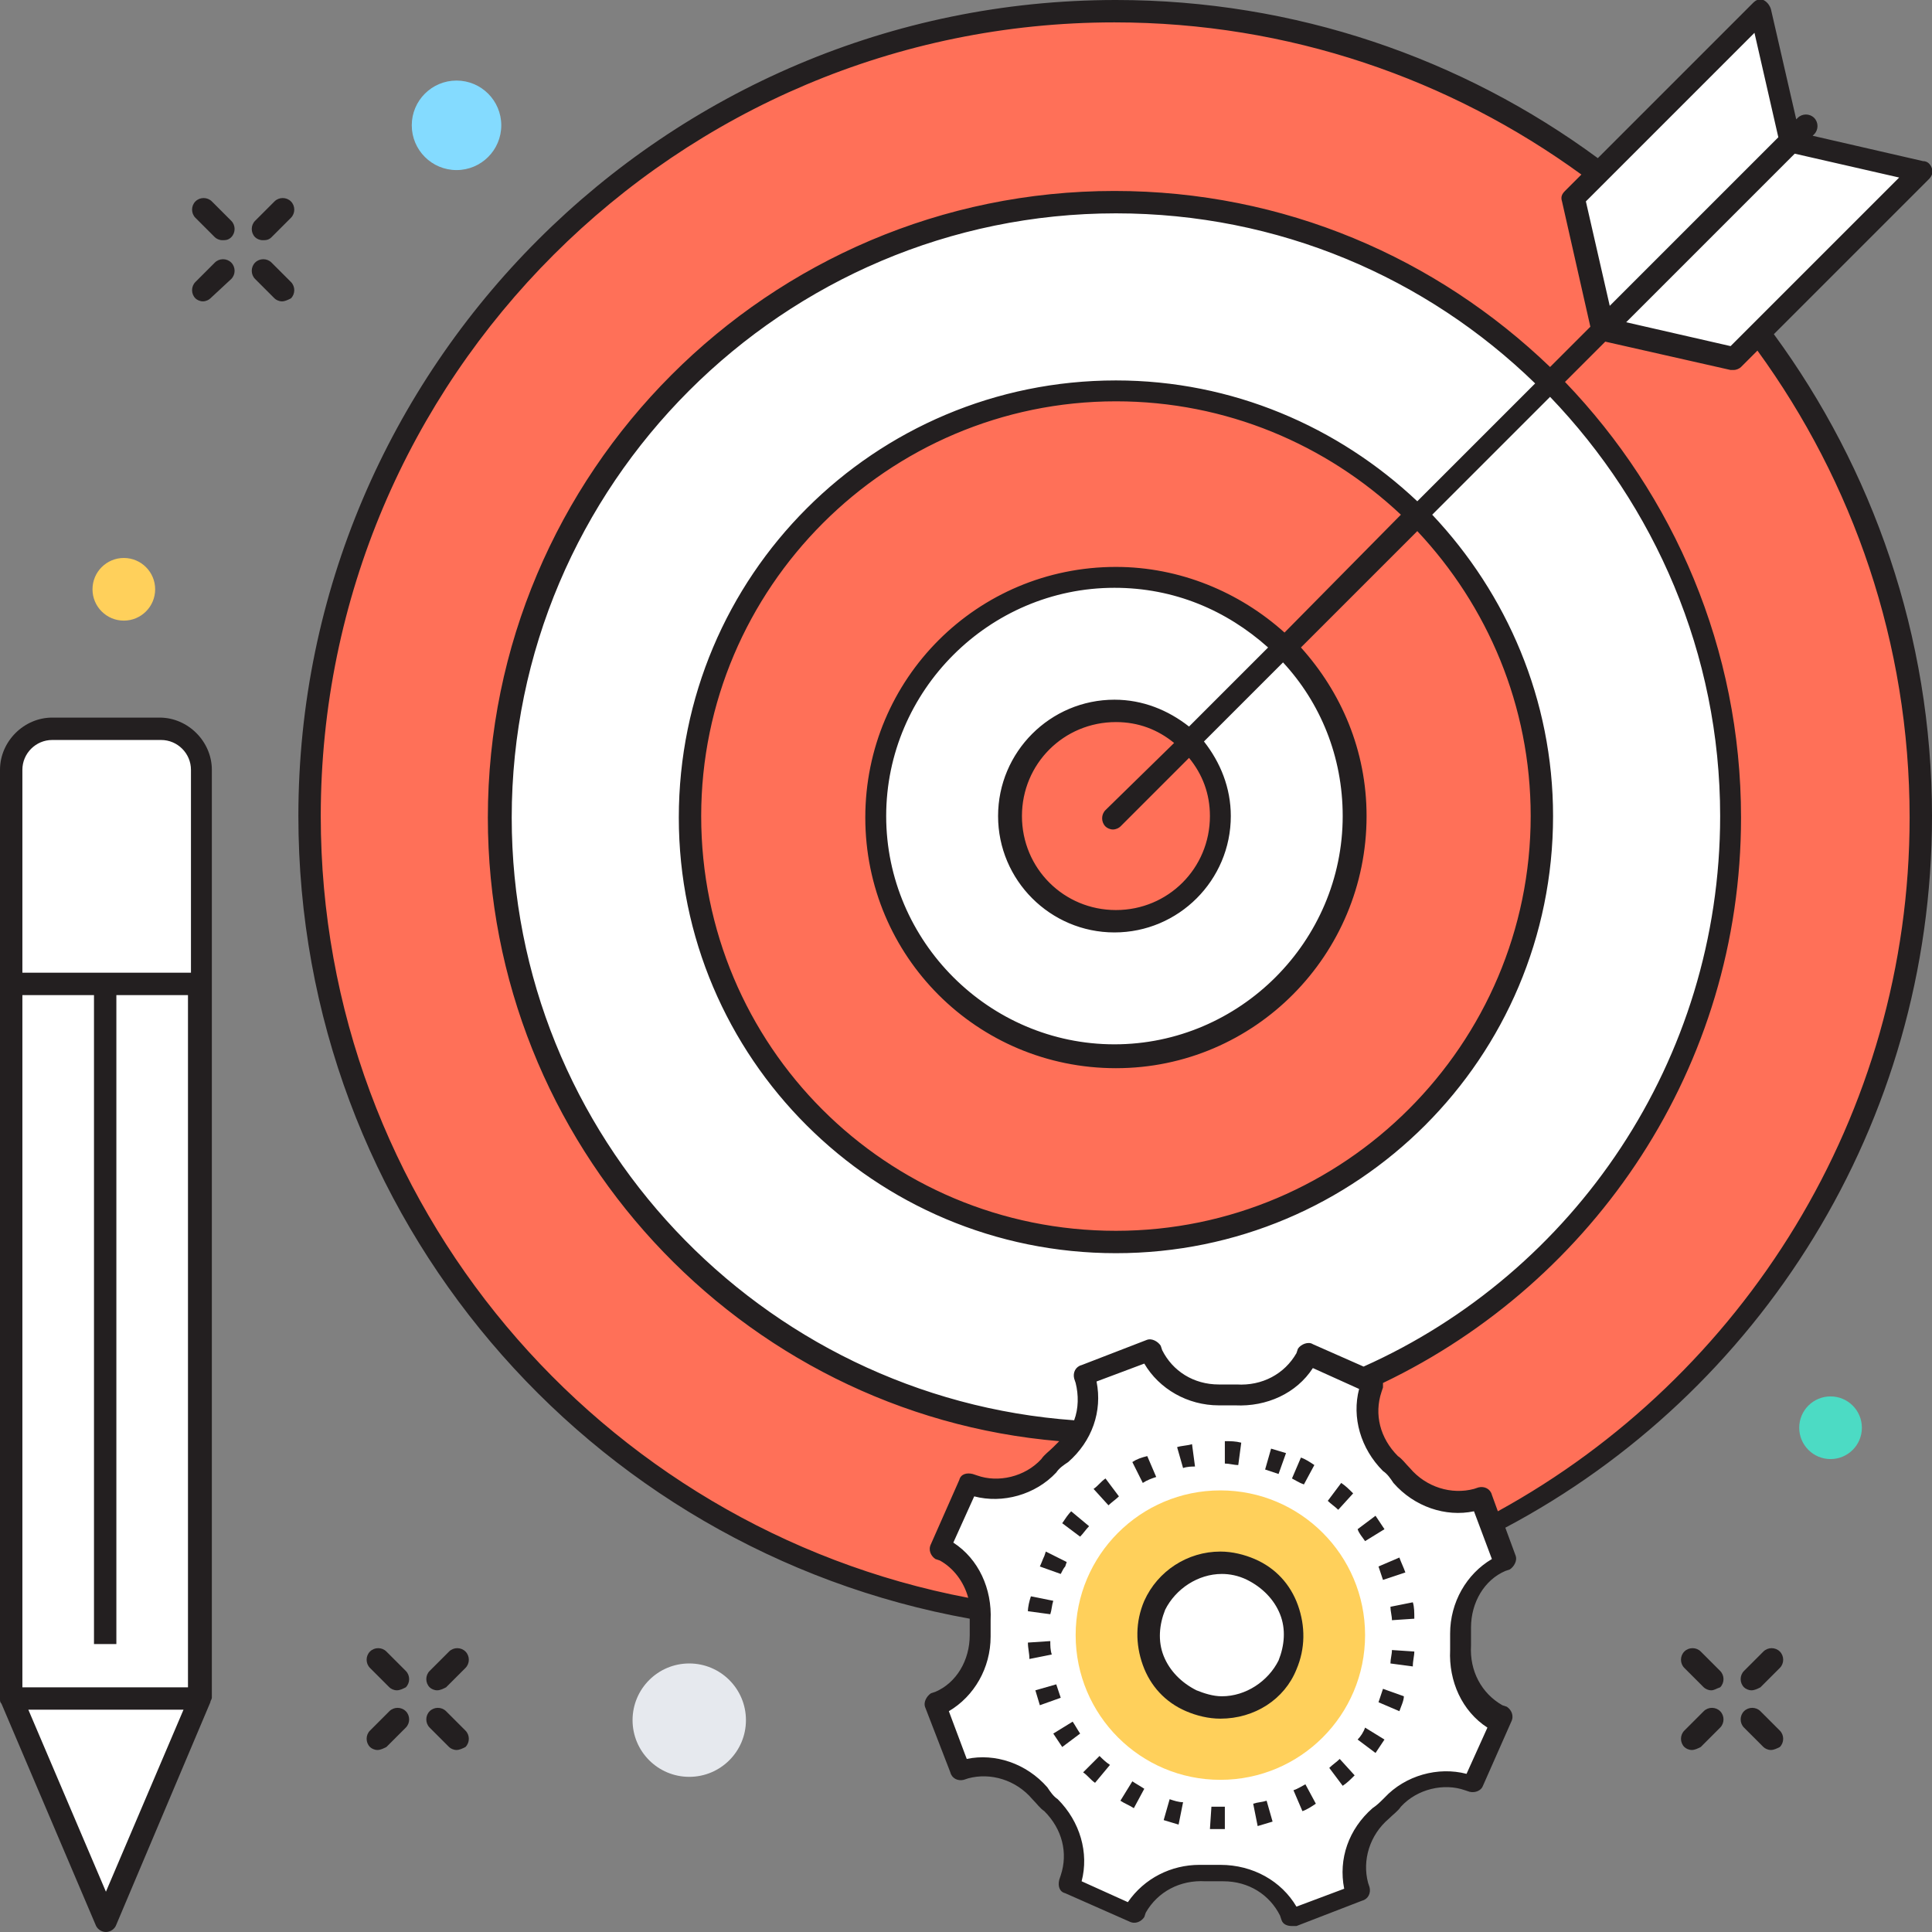
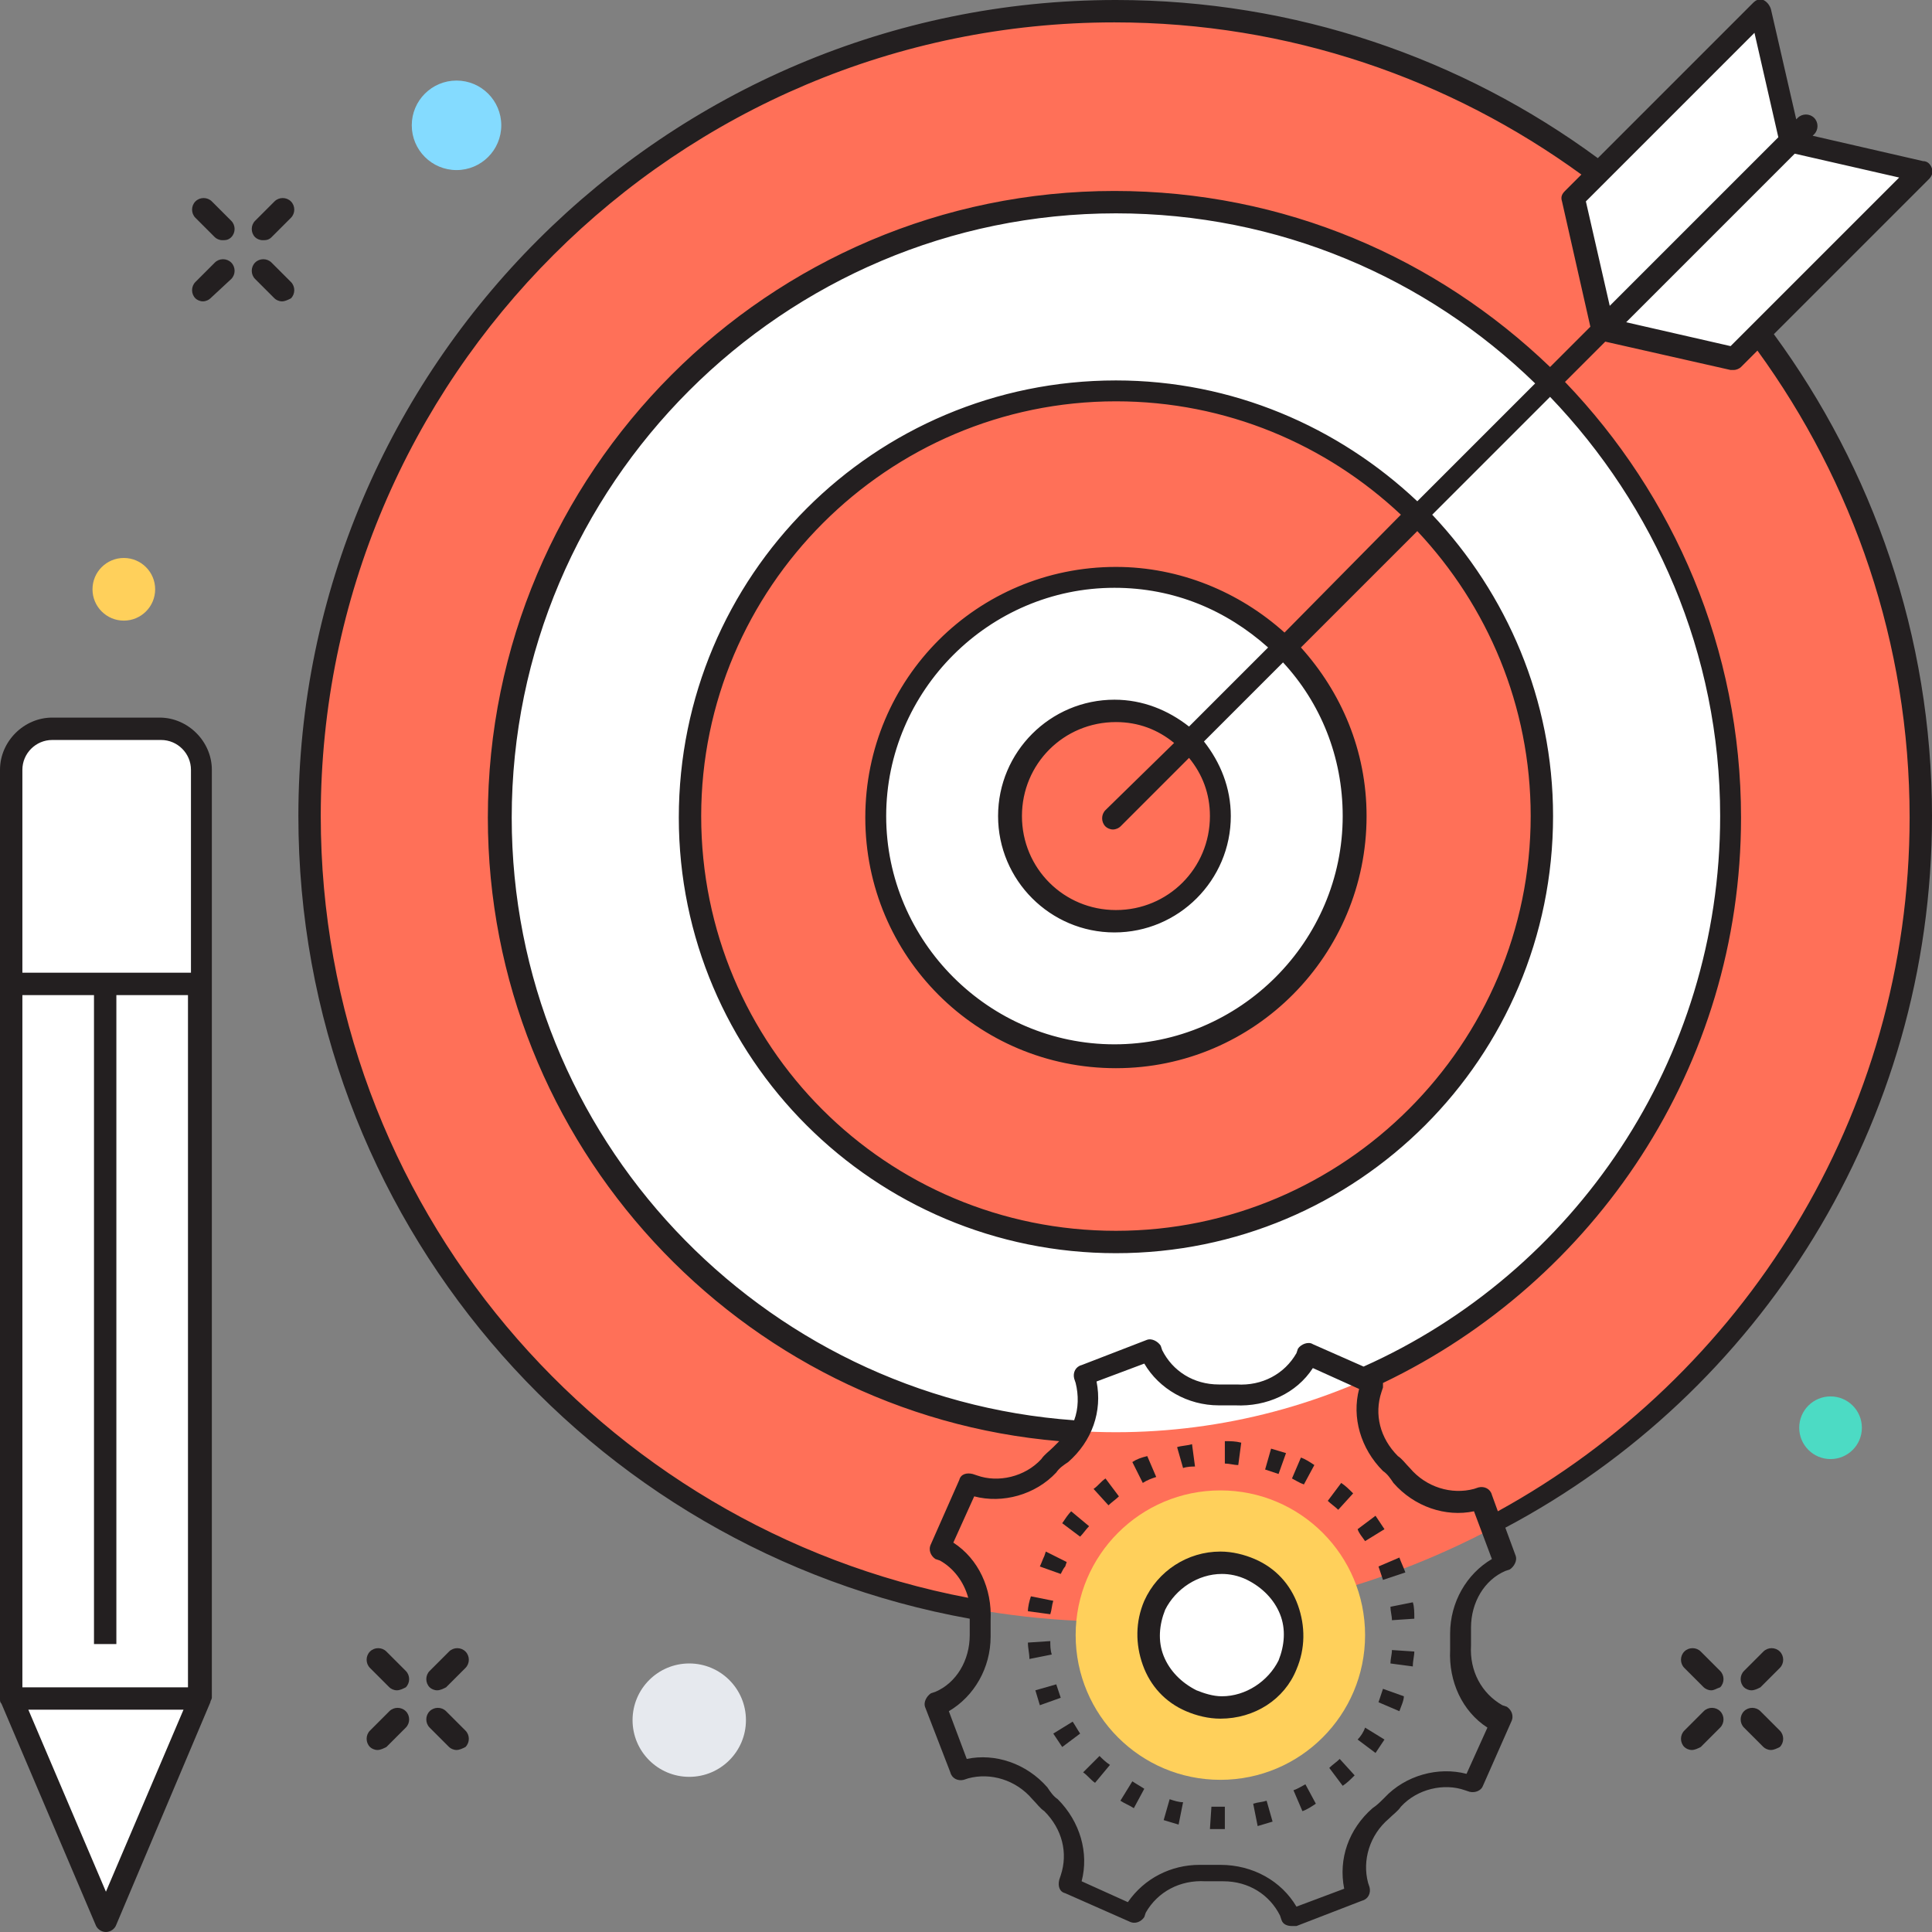
<svg xmlns="http://www.w3.org/2000/svg" version="1.1" id="Layer_1" x="0px" y="0px" viewBox="0 0 129.5 129.5" enable-background="new 0 0 129.5 129.5" xml:space="preserve">
  <rect x="0" y="0" width="129.5" height="129.5" fill="#808080" stroke="none" />
  <g>
    <g>
      <g>
        <g>
          <path fill="#231F20" d="M17.6,16.1c-0.2,0-0.4-0.1-0.5-0.2c-0.3-0.3-0.3-0.8,0-1.1l1.3-1.3c0.3-0.3,0.8-0.3,1.1,0      c0.3,0.3,0.3,0.8,0,1.1l-1.3,1.3C18,16.1,17.8,16.1,17.6,16.1z" />
        </g>
        <g>
          <path fill="#231F20" d="M13.6,20.2c-0.2,0-0.4-0.1-0.5-0.2c-0.3-0.3-0.3-0.8,0-1.1l1.3-1.3c0.3-0.3,0.8-0.3,1.1,0      c0.3,0.3,0.3,0.8,0,1.1L14.1,20C14,20.1,13.8,20.2,13.6,20.2z" />
        </g>
        <g>
          <path fill="#231F20" d="M18.9,20.2c-0.2,0-0.4-0.1-0.5-0.2l-1.3-1.3c-0.3-0.3-0.3-0.8,0-1.1c0.3-0.3,0.8-0.3,1.1,0l1.3,1.3      c0.3,0.3,0.3,0.8,0,1.1C19.3,20.1,19.1,20.2,18.9,20.2z" />
        </g>
        <g>
          <path fill="#231F20" d="M14.9,16.1c-0.2,0-0.4-0.1-0.5-0.2l-1.3-1.3c-0.3-0.3-0.3-0.8,0-1.1c0.3-0.3,0.8-0.3,1.1,0l1.3,1.3      c0.3,0.3,0.3,0.8,0,1.1C15.3,16.1,15.1,16.1,14.9,16.1z" />
        </g>
      </g>
      <g>
        <g>
          <path fill="#231F20" d="M29.3,113.3c-0.2,0-0.4-0.1-0.5-0.2c-0.3-0.3-0.3-0.8,0-1.1l1.3-1.3c0.3-0.3,0.8-0.3,1.1,0      c0.3,0.3,0.3,0.8,0,1.1l-1.3,1.3C29.7,113.2,29.5,113.3,29.3,113.3z" />
        </g>
        <g>
          <path fill="#231F20" d="M25.3,117.3c-0.2,0-0.4-0.1-0.5-0.2c-0.3-0.3-0.3-0.8,0-1.1l1.3-1.3c0.3-0.3,0.8-0.3,1.1,0      c0.3,0.3,0.3,0.8,0,1.1l-1.3,1.3C25.7,117.2,25.5,117.3,25.3,117.3z" />
        </g>
        <g>
          <path fill="#231F20" d="M30.6,117.3c-0.2,0-0.4-0.1-0.5-0.2l-1.3-1.3c-0.3-0.3-0.3-0.8,0-1.1c0.3-0.3,0.8-0.3,1.1,0l1.3,1.3      c0.3,0.3,0.3,0.8,0,1.1C31,117.2,30.8,117.3,30.6,117.3z" />
        </g>
        <g>
          <path fill="#231F20" d="M26.6,113.3c-0.2,0-0.4-0.1-0.5-0.2l-1.3-1.3c-0.3-0.3-0.3-0.8,0-1.1c0.3-0.3,0.8-0.3,1.1,0l1.3,1.3      c0.3,0.3,0.3,0.8,0,1.1C27,113.2,26.8,113.3,26.6,113.3z" />
        </g>
      </g>
      <g>
        <g>
          <path fill="#231F20" d="M117.4,113.3c-0.2,0-0.4-0.1-0.5-0.2c-0.3-0.3-0.3-0.8,0-1.1l1.3-1.3c0.3-0.3,0.8-0.3,1.1,0      c0.3,0.3,0.3,0.8,0,1.1l-1.3,1.3C117.8,113.2,117.6,113.3,117.4,113.3z" />
        </g>
        <g>
          <path fill="#231F20" d="M113.4,117.3c-0.2,0-0.4-0.1-0.5-0.2c-0.3-0.3-0.3-0.8,0-1.1l1.3-1.3c0.3-0.3,0.8-0.3,1.1,0      c0.3,0.3,0.3,0.8,0,1.1l-1.3,1.3C113.8,117.2,113.6,117.3,113.4,117.3z" />
        </g>
        <g>
          <path fill="#231F20" d="M118.7,117.3c-0.2,0-0.4-0.1-0.5-0.2l-1.3-1.3c-0.3-0.3-0.3-0.8,0-1.1c0.3-0.3,0.8-0.3,1.1,0l1.3,1.3      c0.3,0.3,0.3,0.8,0,1.1C119.1,117.2,118.9,117.3,118.7,117.3z" />
        </g>
        <g>
          <path fill="#231F20" d="M114.7,113.3c-0.2,0-0.4-0.1-0.5-0.2l-1.3-1.3c-0.3-0.3-0.3-0.8,0-1.1c0.3-0.3,0.8-0.3,1.1,0l1.3,1.3      c0.3,0.3,0.3,0.8,0,1.1C115,113.2,114.9,113.3,114.7,113.3z" />
        </g>
      </g>
      <circle fill="#FF7058" cx="74.8" cy="54.7" r="54" />
      <circle fill="#FFFFFF" cx="74.8" cy="54.7" r="41.3" />
      <circle fill="#FF7058" cx="74.8" cy="54.7" r="28.6" />
      <circle fill="#FFFFFF" cx="74.8" cy="54.7" r="16.1" />
      <circle fill="#FF7058" cx="74.8" cy="54.7" r="7.1" />
      <polygon fill="#FFFFFF" points="120,9.5 107.4,22.1 105.5,13.3 118,0.7   " />
      <polygon fill="#FFFFFF" points="116.2,24 128.7,11.5 120,9.5 107.4,22.1   " />
-       <path fill="#FFFFFF" d="M92,92.8l-4.3-1.9l-0.1,0.3c-0.9,1.7-2.8,2.6-4.7,2.4c-0.4,0-0.7,0-1.1,0c-1.9,0-3.7-1-4.5-2.7l-0.1-0.3    l-4.4,1.7l0.1,0.3c0.5,1.8-0.1,3.8-1.6,5c-0.3,0.2-0.5,0.5-0.8,0.8c-1.3,1.4-3.3,1.9-5.1,1.3L65,99.5l-1.9,4.3l0.3,0.1    c1.7,0.9,2.6,2.8,2.4,4.7c0,0.4,0,0.7,0,1.1c0,1.9-1,3.7-2.7,4.5l-0.3,0.1l1.7,4.4l0.3-0.1c1.8-0.5,3.8,0.1,5,1.6    c0.2,0.3,0.5,0.5,0.8,0.8c1.4,1.3,1.9,3.3,1.3,5.1l-0.1,0.3l4.3,1.9l0.1-0.3c0.9-1.7,2.8-2.6,4.7-2.4c0.4,0,0.7,0,1.1,0    c1.9,0,3.7,1,4.5,2.7l0.1,0.3L91,127l-0.1-0.3c-0.5-1.8,0.1-3.8,1.6-5c0.3-0.2,0.5-0.5,0.8-0.8c1.3-1.4,3.3-1.9,5.1-1.3l0.3,0.1    l1.9-4.3l-0.3-0.1c-1.7-0.9-2.6-2.8-2.4-4.7c0-0.4,0-0.7,0-1.1c0-1.9,1-3.7,2.7-4.5l0.3-0.1l-1.7-4.4l-0.3,0.1    c-1.8,0.5-3.8-0.1-5-1.6c-0.2-0.3-0.5-0.5-0.8-0.8c-1.4-1.3-1.9-3.3-1.3-5.1L92,92.8z" />
      <path fill="#231F20" d="M129.5,54.7c0-12.1-4-23.3-10.6-32.3L129.3,12c0.2-0.2,0.3-0.5,0.2-0.7c-0.1-0.3-0.3-0.5-0.6-0.5l-7.4-1.7    l0.1-0.1c0.3-0.3,0.3-0.8,0-1.1c-0.3-0.3-0.8-0.3-1.1,0L120.4,8l-1.7-7.4c-0.1-0.3-0.3-0.5-0.5-0.6c-0.3-0.1-0.5,0-0.7,0.2    l-10.4,10.4C98,3.9,86.8,0,74.8,0C44.6,0,20,24.6,20,54.7c0,26.9,19.4,49.2,45,53.8c0,0.4,0,0.7,0,1.1c0,1.7-0.9,3.2-2.3,3.8    l-0.3,0.1c-0.3,0.2-0.5,0.6-0.4,0.9l1.7,4.4c0.1,0.4,0.5,0.6,0.9,0.5l0.3-0.1c1.5-0.4,3.2,0.1,4.3,1.4c0.3,0.3,0.5,0.6,0.8,0.8    c1.2,1.2,1.6,2.8,1.1,4.3l-0.1,0.3c-0.1,0.4,0,0.8,0.4,0.9l4.3,1.9c0.4,0.2,0.8,0,1-0.3l0.1-0.3c0.8-1.4,2.3-2.2,4-2.1    c0.4,0,0.7,0,1.2,0c1.7,0,3.1,0.9,3.8,2.3l0.1,0.3c0.1,0.3,0.4,0.4,0.7,0.4c0.1,0,0.2,0,0.3,0l4.4-1.7c0.4-0.1,0.6-0.5,0.5-0.9    l-0.1-0.3c-0.4-1.5,0.1-3.2,1.4-4.3c0.3-0.3,0.6-0.5,0.8-0.8c1.1-1.2,2.9-1.6,4.3-1.1l0.3,0.1c0.4,0.1,0.8-0.1,0.9-0.4l1.9-4.3    c0.2-0.4,0-0.8-0.3-1l-0.3-0.1c-1.4-0.8-2.2-2.3-2.1-4c0-0.4,0-0.8,0-1.2c0-1.7,0.9-3.2,2.3-3.8l0.3-0.1c0.3-0.2,0.5-0.6,0.4-0.9    l-0.7-1.9C117.9,93.4,129.5,75.4,129.5,54.7z M127.3,11.9L116,23.2l-7-1.6l3.4-3.4l7.9-7.9L127.3,11.9z M72,92.4l0.1,0.3    c0.2,0.8,0.2,1.7-0.1,2.5c-21-1.5-37.7-19-37.7-40.4c0-22.3,18.2-40.5,40.5-40.5c10.9,0,20.8,4.3,28.1,11.4l-7.9,7.9    c-5.3-5-12.4-8.1-20.2-8.1c-16.2,0-29.3,13.1-29.3,29.3C45.5,70.9,58.6,84,74.8,84s29.3-13.1,29.3-29.3c0-7.8-3.1-14.9-8.1-20.2    l7.9-7.9c7,7.3,11.4,17.2,11.4,28.1c0,16.4-9.8,30.6-23.9,36.9L88,90.1c-0.3-0.2-0.8,0-1,0.3l-0.1,0.3c-0.8,1.4-2.3,2.2-4,2.1    c-0.4,0-0.7,0-1.1,0h-0.1c-1.7,0-3.1-0.9-3.8-2.3l-0.1-0.3c-0.2-0.3-0.6-0.5-0.9-0.4l-4.4,1.7C72.1,91.6,71.9,92,72,92.4z     M74.1,54.3c-0.3,0.3-0.3,0.8,0,1.1c0.1,0.1,0.3,0.2,0.5,0.2s0.4-0.1,0.5-0.2l4.6-4.6c0.9,1.1,1.4,2.4,1.4,3.9    c0,3.5-2.8,6.3-6.3,6.3c-3.5,0-6.3-2.8-6.3-6.3s2.8-6.3,6.3-6.3c1.5,0,2.8,0.5,3.9,1.4L74.1,54.3z M79.7,48.7    c-1.4-1.1-3.1-1.8-5-1.8c-4.3,0-7.8,3.5-7.8,7.8s3.5,7.8,7.8,7.8c4.3,0,7.8-3.5,7.8-7.8c0-1.9-0.7-3.6-1.8-5l5.3-5.3    c2.5,2.7,4,6.3,4,10.3c0,8.4-6.9,15.3-15.3,15.3c-8.4,0-15.3-6.9-15.3-15.3c0-8.4,6.9-15.3,15.3-15.3c4,0,7.5,1.5,10.3,4    L79.7,48.7z M86.1,42.4c-3-2.7-7-4.4-11.3-4.4c-9.3,0-16.8,7.5-16.8,16.8s7.5,16.8,16.8,16.8S91.6,64,91.6,54.7    c0-4.4-1.7-8.3-4.4-11.3l7.8-7.8c4.7,5,7.6,11.7,7.6,19.1c0,15.3-12.5,27.8-27.8,27.8C59.4,82.5,47,70.1,47,54.7    c0-15.3,12.5-27.8,27.8-27.8c7.4,0,14.1,2.9,19.1,7.6L86.1,42.4z M117.6,2.2l1.6,7l-11.3,11.3l-1.6-7L117.6,2.2z M21.5,54.7    c0-29.4,23.9-53.2,53.2-53.2c11.7,0,22.5,3.8,31.3,10.2l-1.1,1.1c-0.2,0.2-0.3,0.4-0.2,0.7l1.9,8.4l-2.7,2.7    c-7.6-7.3-17.8-11.8-29.2-11.8c-23.2,0-42,18.9-42,42c0,21.9,16.9,40,38.3,41.8c-0.1,0.1-0.2,0.2-0.4,0.4    c-0.3,0.3-0.6,0.5-0.8,0.8c-1.1,1.2-2.9,1.6-4.3,1.1l-0.3-0.1c-0.4-0.1-0.8,0-0.9,0.4l-1.9,4.3c-0.2,0.4,0,0.8,0.3,1l0.3,0.1    c0.9,0.5,1.6,1.4,1.9,2.5C40.2,102.4,21.5,80.7,21.5,54.7z M97.2,109.5c0,0.4,0,0.7,0,1.1c-0.1,2.1,0.8,4.1,2.5,5.2l-1.4,3.1    c-1.9-0.5-4.1,0.1-5.5,1.6c-0.3,0.3-0.5,0.5-0.8,0.7c-1.6,1.4-2.3,3.4-1.9,5.4l-3.2,1.2c-1-1.7-2.9-2.8-5.1-2.8c-0.3,0-0.7,0-1,0    c-0.1,0-0.3,0-0.4,0c-1.9,0-3.7,0.9-4.8,2.5l-3.1-1.4c0.5-1.9-0.1-4-1.6-5.5c-0.3-0.2-0.5-0.5-0.7-0.8c-1.4-1.6-3.5-2.3-5.4-1.9    l-1.2-3.2c1.7-1,2.8-2.9,2.8-5c0-0.4,0-0.7,0-1.1c0.1-2.1-0.8-4.1-2.5-5.2l1.4-3.1c1.9,0.5,4.1-0.1,5.5-1.6    c0.2-0.3,0.5-0.5,0.8-0.7c1.6-1.4,2.3-3.4,1.9-5.4l3.2-1.2c1,1.7,2.9,2.8,5,2.8h0.1c0.3,0,0.7,0,1,0c2.1,0.1,4.1-0.8,5.2-2.5    l3.1,1.4c-0.5,1.9,0.1,4,1.6,5.5c0.3,0.2,0.5,0.5,0.7,0.8c1.4,1.6,3.5,2.3,5.4,1.9l1.2,3.2C98.3,105.5,97.2,107.4,97.2,109.5z     M100.4,101.3l-0.4-1.1c-0.1-0.4-0.5-0.6-0.9-0.5l-0.3,0.1c-1.5,0.4-3.2-0.1-4.3-1.4c-0.3-0.3-0.5-0.6-0.8-0.8    c-1.2-1.2-1.6-2.8-1.1-4.3l0.1-0.3c0-0.1,0-0.2,0-0.3c14.2-6.8,24-21.2,24-37.9c0-11.3-4.5-21.6-11.8-29.2l2.7-2.7l8.4,1.9    c0.1,0,0.1,0,0.2,0c0.2,0,0.4-0.1,0.5-0.2l1.1-1.1c6.4,8.8,10.2,19.6,10.2,31.3C128,74.8,116.8,92.3,100.4,101.3z" />
      <path fill="#231F20" d="M81.8,122.6c-0.2,0-0.5,0-0.7,0l0.1-1.5c0.2,0,0.4,0,0.6,0l0.3,0l0,1.5L81.8,122.6z M84.3,122.4l-0.3-1.5    c0.3-0.1,0.6-0.1,0.9-0.2l0.4,1.4C85,122.2,84.6,122.3,84.3,122.4z M79,122.3c-0.3-0.1-0.7-0.2-1-0.3l0.4-1.4    c0.3,0.1,0.6,0.2,0.9,0.2L79,122.3z M87.3,121.4l-0.6-1.4c0.3-0.1,0.6-0.3,0.8-0.4l0.7,1.3C87.9,121.1,87.6,121.3,87.3,121.4z     M76,121.2c-0.3-0.2-0.6-0.3-0.9-0.5l0.8-1.3c0.3,0.2,0.5,0.3,0.8,0.5L76,121.2z M90,119.7l-0.9-1.2c0.2-0.2,0.5-0.4,0.7-0.6    l1,1.1C90.5,119.3,90.3,119.5,90,119.7z M73.4,119.5c-0.3-0.2-0.5-0.5-0.8-0.7l1.1-1.1c0.2,0.2,0.4,0.4,0.7,0.6L73.4,119.5z     M92.2,117.5l-1.2-0.9c0.2-0.2,0.4-0.5,0.5-0.8l1.3,0.8C92.6,116.9,92.4,117.2,92.2,117.5z M71.2,117.1c-0.2-0.3-0.4-0.6-0.6-0.9    l1.3-0.8c0.2,0.3,0.3,0.5,0.5,0.8L71.2,117.1z M93.8,114.7l-1.4-0.6c0.1-0.3,0.2-0.6,0.3-0.9l1.4,0.5    C94.1,114,93.9,114.4,93.8,114.7z M69.7,114.3c-0.1-0.3-0.2-0.7-0.3-1l1.4-0.4c0.1,0.3,0.2,0.6,0.3,0.9L69.7,114.3z M94.7,111.7    l-1.5-0.2c0-0.3,0.1-0.6,0.1-0.9l1.5,0.1C94.8,111,94.7,111.3,94.7,111.7z M69,111.2c0-0.4-0.1-0.7-0.1-1.1l1.5-0.1    c0,0.3,0,0.6,0.1,0.9L69,111.2z M93.3,108.6c0-0.3-0.1-0.6-0.1-0.9l1.5-0.3c0.1,0.3,0.1,0.7,0.1,1.1L93.3,108.6z M70.4,108.2    l-1.5-0.2c0-0.3,0.1-0.7,0.2-1l1.5,0.3C70.5,107.6,70.5,107.9,70.4,108.2z M92.7,105.9c-0.1-0.3-0.2-0.6-0.3-0.9l1.4-0.6    c0.1,0.3,0.3,0.7,0.4,1L92.7,105.9z M71.1,105.5l-1.4-0.5c0.1-0.2,0.2-0.5,0.3-0.7l0.1-0.3l1.4,0.7l-0.1,0.3    C71.3,105.1,71.2,105.3,71.1,105.5z M91.5,103.3c-0.2-0.3-0.4-0.5-0.5-0.8l1.2-0.9c0.2,0.3,0.4,0.6,0.6,0.9L91.5,103.3z M72.4,103    l-1.2-0.9c0.2-0.3,0.4-0.6,0.6-0.8l1.2,1C72.8,102.5,72.6,102.8,72.4,103z M89.7,101.2c-0.2-0.2-0.5-0.4-0.7-0.6l0.9-1.2    c0.3,0.2,0.5,0.4,0.8,0.7L89.7,101.2z M74.3,100.9l-1-1.1c0.3-0.2,0.5-0.5,0.8-0.7l0.9,1.2C74.8,100.5,74.5,100.7,74.3,100.9z     M87.4,99.5c-0.3-0.1-0.6-0.3-0.8-0.4l0.6-1.4c0.3,0.1,0.6,0.3,0.9,0.5L87.4,99.5z M76.6,99.4L75.9,98c0.3-0.2,0.6-0.3,1-0.4    l0.6,1.4C77.2,99.1,76.9,99.2,76.6,99.4z M85.7,98.8c-0.3-0.1-0.6-0.2-0.9-0.3l0.4-1.4c0.3,0.1,0.7,0.2,1,0.3L85.7,98.8z     M79.3,98.4L78.9,97c0.3-0.1,0.7-0.1,1-0.2l0.2,1.5C79.9,98.3,79.6,98.3,79.3,98.4z M83,98.2c-0.3,0-0.6-0.1-0.9-0.1l0-1.5    c0.4,0,0.7,0,1.1,0.1L83,98.2z" />
      <circle fill="#FFD05B" cx="81.8" cy="109.6" r="9.7" />
      <circle fill="#FFFFFF" cx="81.8" cy="109.6" r="4.9" />
      <path fill="#231F20" d="M81.8,115.2c-0.8,0-1.6-0.2-2.3-0.5c-1.4-0.6-2.4-1.7-2.9-3.1c-0.5-1.4-0.5-2.9,0.1-4.3    c0.9-2,2.9-3.3,5.1-3.3c0.8,0,1.6,0.2,2.3,0.5c1.4,0.6,2.4,1.7,2.9,3.1c0.5,1.4,0.5,2.9-0.1,4.3C86.1,113.9,84.1,115.2,81.8,115.2    z M81.9,105.5c-1.6,0-3.1,1-3.8,2.4c-0.4,1-0.5,2.1-0.1,3.1c0.4,1,1.2,1.8,2.2,2.3c0.5,0.2,1.1,0.4,1.7,0.4c1.6,0,3.1-1,3.8-2.4    c0.4-1,0.5-2.1,0.1-3.1c-0.4-1-1.2-1.8-2.2-2.3C83,105.6,82.4,105.5,81.9,105.5z" />
      <rect x="0.8" y="66" fill="#FFFFFF" width="12.7" height="47.9" />
      <polygon fill="#FFFFFF" points="13.4,113.9 7.1,128.7 0.8,113.9   " />
      <path fill="#FFFFFF" d="M0.8,66l0-14.4c0-1.5,1.2-2.7,2.7-2.7l7.3,0c1.5,0,2.7,1.2,2.7,2.7l0,14.4L0.8,66z" />
      <path fill="#231F20" d="M10.7,48.1H3.5c-1.9,0-3.5,1.6-3.5,3.5l0,62.3c0,0.1,0,0.2,0.1,0.3l0,0L6.4,129c0.1,0.3,0.4,0.5,0.7,0.5    c0.3,0,0.6-0.2,0.7-0.5l6.3-14.9l0,0c0-0.1,0.1-0.2,0.1-0.3V51.6C14.2,49.7,12.6,48.1,10.7,48.1z M1.5,66.7h4.8v43.5h1.5V66.7h4.8    v46.4H1.5L1.5,66.7z M1.5,51.6c0-1.1,0.9-2,2-2h7.3c1.1,0,2,0.9,2,2v13.6H1.5V51.6z M7.1,126.8l-5.2-12.2h10.4L7.1,126.8z" />
      <g>
        <circle fill="#84DBFF" cx="30.6" cy="8.4" r="3" />
      </g>
      <g>
        <circle fill="#FFD05B" cx="8.3" cy="39.5" r="2.1" />
      </g>
      <g>
        <circle fill="#E6E9EE" cx="46.2" cy="115.3" r="3.8" />
      </g>
      <g>
        <circle fill="#4CDBC4" cx="122.7" cy="95.7" r="2.1" />
      </g>
    </g>
  </g>
</svg>